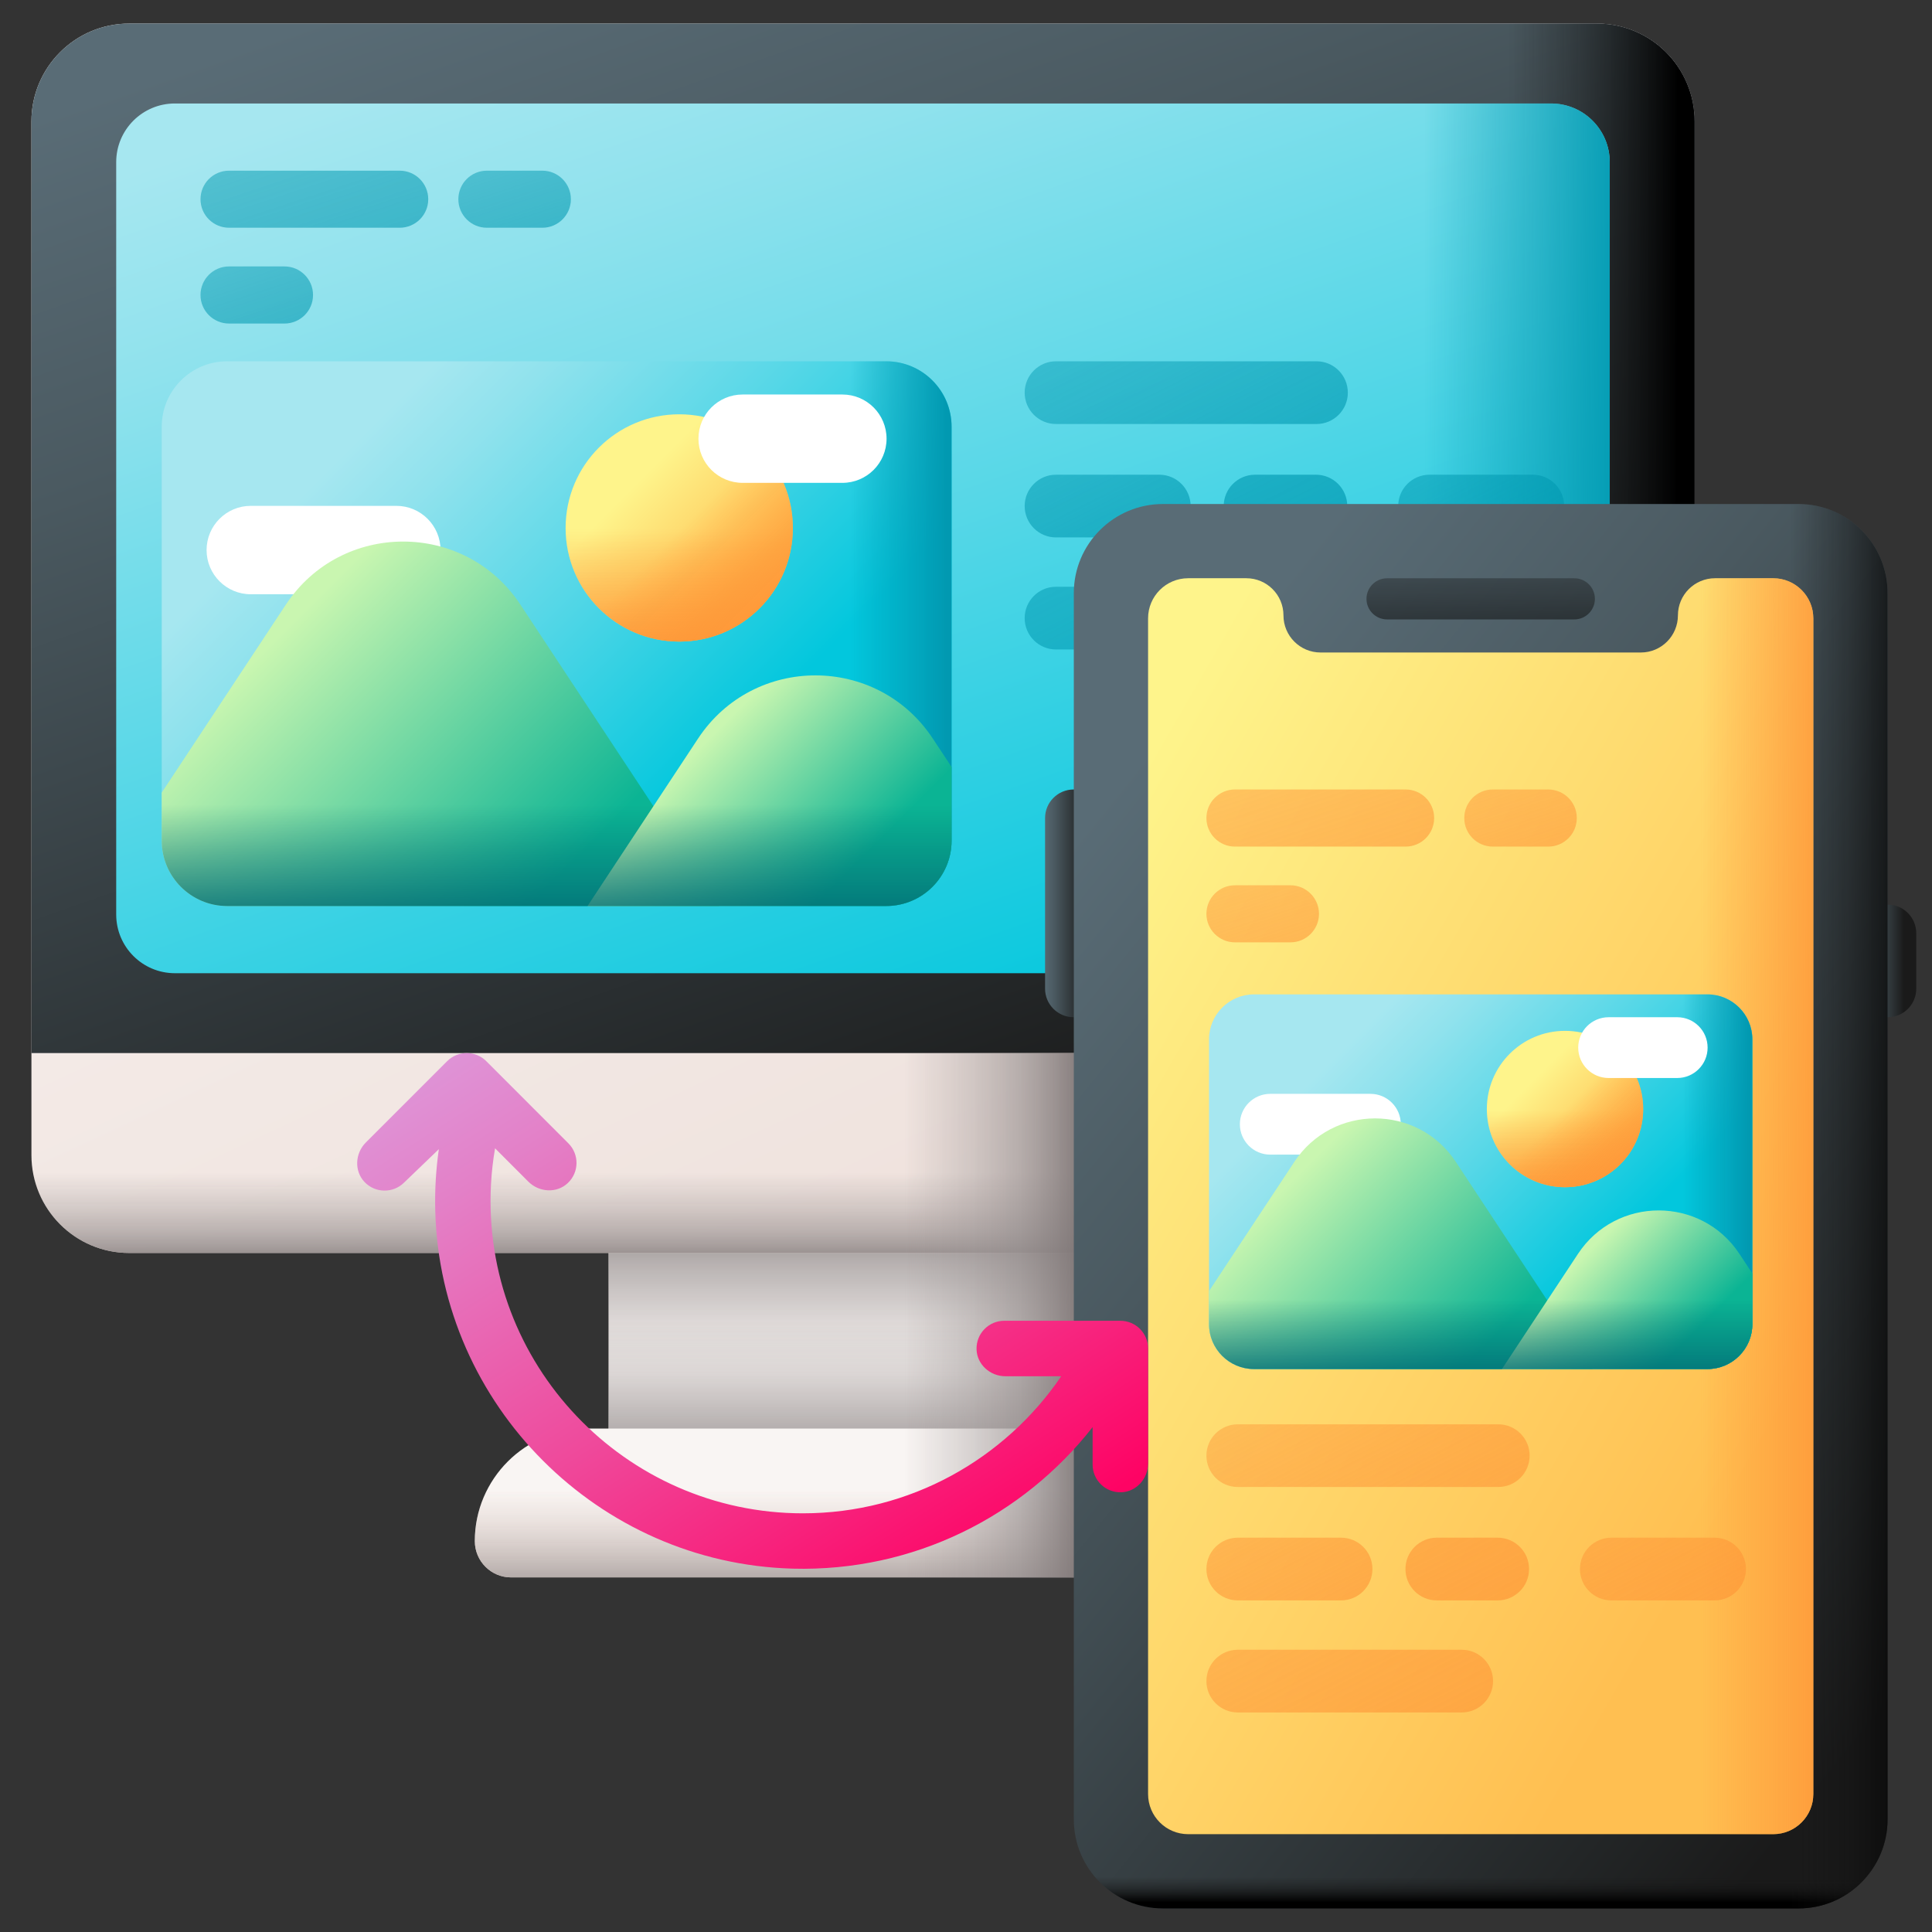
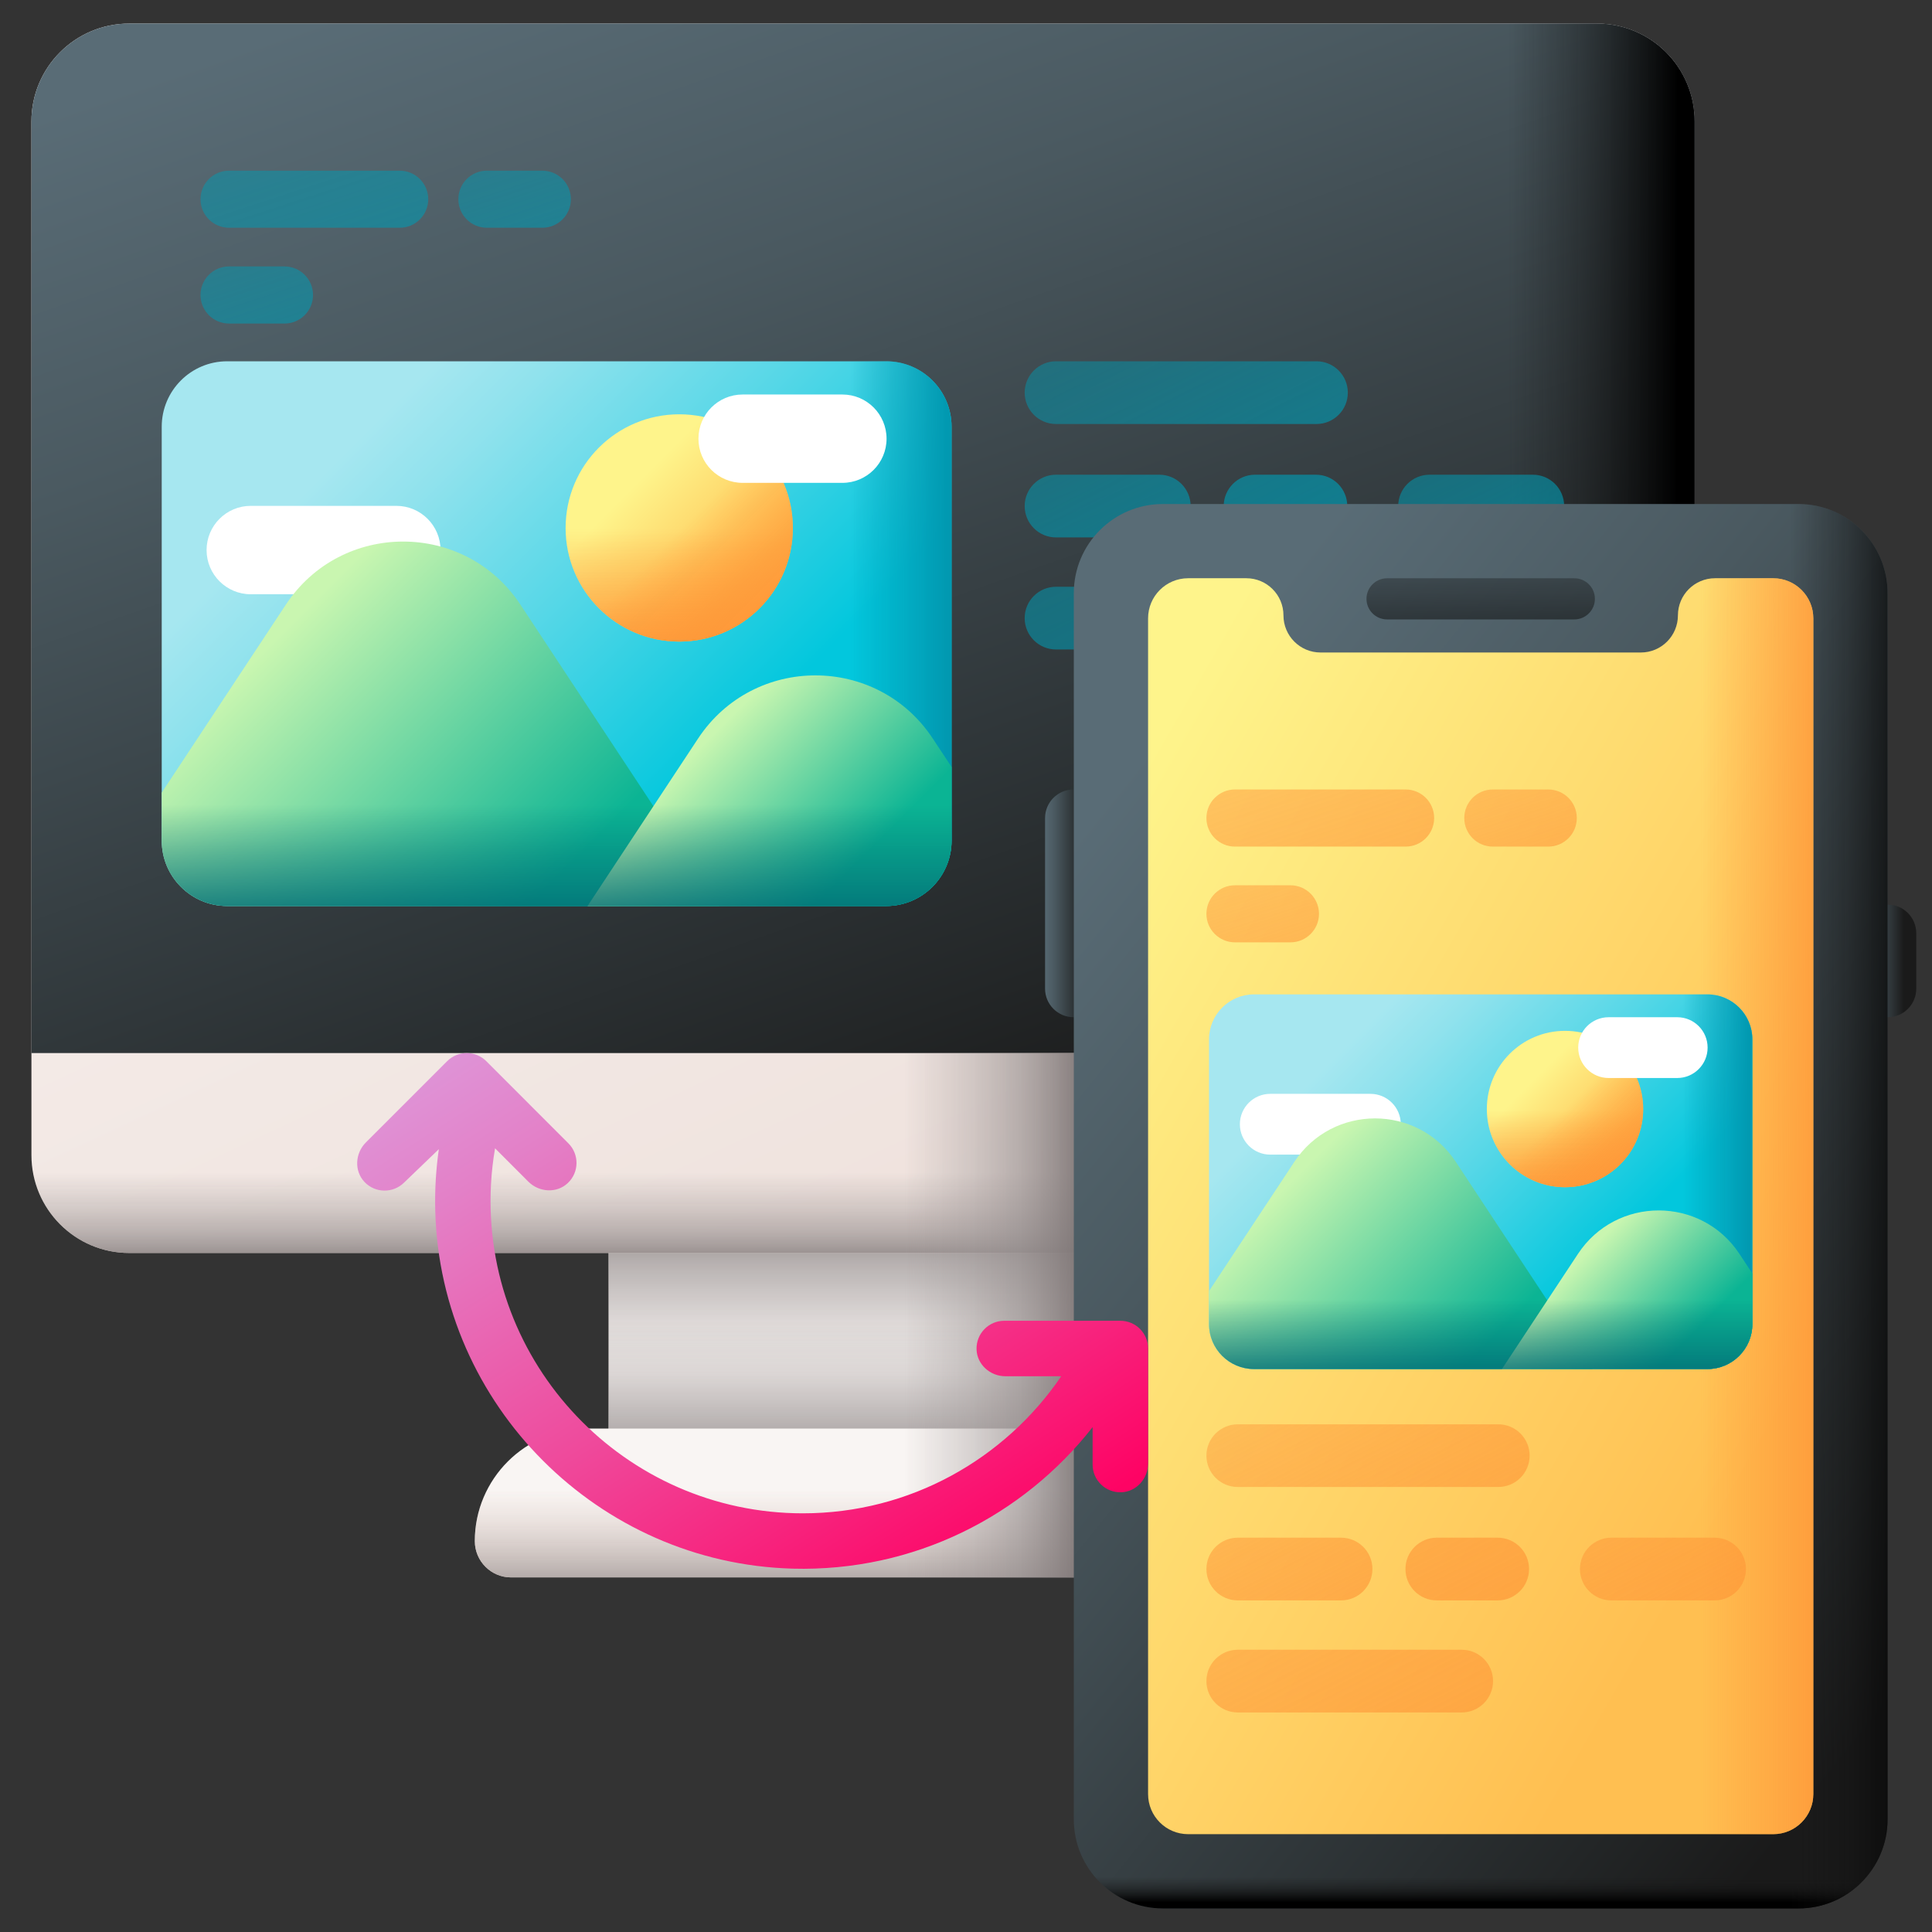
<svg xmlns="http://www.w3.org/2000/svg" width="41" height="41" viewBox="0 0 41 41" fill="none">
  <rect x="0" y="0" width="41" height="41" fill="#333333" stroke="none" />
  <g clip-path="url(#clip0_1171_1304)">
    <path d="M12.915 24.998H23.711V31.642H12.915V24.998Z" fill="url(#paint0_linear_1171_1304)" />
    <path d="M12.915 24.998H23.711V31.642H12.915V24.998Z" fill="url(#paint1_linear_1171_1304)" />
    <path d="M12.915 24.998H23.711V31.642H12.915V24.998Z" fill="url(#paint2_linear_1171_1304)" />
    <path d="M33.885 26.59H2.743C1.596 26.59 0.667 25.66 0.667 24.514V2.576C0.667 1.429 1.596 0.5 2.743 0.5H33.885C35.031 0.5 35.961 1.429 35.961 2.576V24.514C35.961 25.66 35.031 26.59 33.885 26.59Z" fill="url(#paint3_linear_1171_1304)" />
    <path d="M33.885 0.5H21.22V26.59H33.885C35.031 26.59 35.961 25.66 35.961 24.514V2.576C35.961 1.429 35.031 0.5 33.885 0.5Z" fill="url(#paint4_linear_1171_1304)" />
    <path d="M33.885 0.5H2.743C1.596 0.5 0.667 1.429 0.667 2.576V22.348H35.961V2.576C35.961 1.429 35.031 0.5 33.885 0.5Z" fill="url(#paint5_linear_1171_1304)" />
    <path d="M33.885 0.5H21.22V22.348H35.961V2.576C35.961 1.429 35.031 0.5 33.885 0.5Z" fill="url(#paint6_linear_1171_1304)" />
    <path d="M0.667 23.407V24.514C0.667 25.66 1.596 26.59 2.743 26.59H33.885C35.031 26.59 35.961 25.66 35.961 24.514V23.407H0.667Z" fill="url(#paint7_linear_1171_1304)" />
-     <path d="M32.916 2.196H3.711C3.023 2.196 2.466 2.753 2.466 3.441V19.407C2.466 20.095 3.024 20.653 3.711 20.653H32.916C33.604 20.653 34.161 20.095 34.161 19.407V3.441C34.161 2.753 33.603 2.196 32.916 2.196Z" fill="url(#paint8_linear_1171_1304)" />
-     <path d="M21.22 20.653H32.916C33.604 20.653 34.161 20.095 34.161 19.407V3.441C34.161 2.753 33.604 2.196 32.916 2.196H21.22V20.653Z" fill="url(#paint9_linear_1171_1304)" />
    <path d="M25.78 33.475H10.847C10.421 33.475 10.076 33.13 10.076 32.705C10.076 31.385 11.146 30.316 12.465 30.316H24.162C25.481 30.316 26.551 31.385 26.551 32.705C26.551 33.13 26.206 33.475 25.78 33.475Z" fill="url(#paint10_linear_1171_1304)" />
    <path d="M25.78 33.475H10.847C10.421 33.475 10.076 33.13 10.076 32.705C10.076 31.385 11.146 30.316 12.465 30.316H24.162C25.481 30.316 26.551 31.385 26.551 32.705C26.551 33.13 26.206 33.475 25.78 33.475Z" fill="url(#paint11_linear_1171_1304)" />
    <path d="M12.915 22.348H23.711V33.475H12.915V22.348Z" fill="url(#paint12_linear_1171_1304)" />
    <path d="M27.938 7.667H22.41C22.043 7.667 21.745 7.965 21.745 8.333C21.745 8.7 22.043 8.998 22.41 8.998H27.938C28.305 8.998 28.603 8.7 28.603 8.333C28.603 7.965 28.305 7.667 27.938 7.667Z" fill="url(#paint13_linear_1171_1304)" />
    <path d="M25.267 10.739C25.267 10.372 24.97 10.074 24.602 10.074H22.41C22.043 10.074 21.745 10.372 21.745 10.739C21.745 11.107 22.043 11.405 22.41 11.405H24.602C24.97 11.405 25.267 11.107 25.267 10.739Z" fill="url(#paint14_linear_1171_1304)" />
    <path d="M33.194 10.739C33.194 10.372 32.897 10.074 32.529 10.074H30.337C29.97 10.074 29.672 10.372 29.672 10.739C29.672 11.107 29.97 11.405 30.337 11.405H32.529C32.897 11.405 33.194 11.107 33.194 10.739Z" fill="url(#paint15_linear_1171_1304)" />
    <path d="M27.828 13.117C27.828 12.75 27.53 12.452 27.163 12.452H22.41C22.043 12.452 21.745 12.749 21.745 13.117C21.745 13.485 22.043 13.783 22.41 13.783H27.163C27.53 13.783 27.828 13.485 27.828 13.117Z" fill="url(#paint16_linear_1171_1304)" />
    <path d="M27.926 11.405C28.294 11.405 28.591 11.107 28.591 10.739C28.591 10.372 28.294 10.074 27.926 10.074H26.634C26.267 10.074 25.969 10.372 25.969 10.739C25.969 11.107 26.267 11.405 26.634 11.405H27.926Z" fill="url(#paint17_linear_1171_1304)" />
    <path d="M8.482 3.622H4.861C4.526 3.622 4.255 3.893 4.255 4.228C4.255 4.562 4.526 4.833 4.861 4.833H8.482C8.817 4.833 9.088 4.562 9.088 4.228C9.088 3.893 8.817 3.622 8.482 3.622Z" fill="url(#paint18_linear_1171_1304)" />
    <path d="M11.509 3.622H10.332C9.998 3.622 9.727 3.893 9.727 4.228C9.727 4.562 9.998 4.833 10.332 4.833H11.509C11.844 4.833 12.115 4.562 12.115 4.228C12.115 3.893 11.844 3.622 11.509 3.622Z" fill="url(#paint19_linear_1171_1304)" />
    <path d="M6.037 5.654H4.861C4.526 5.654 4.255 5.926 4.255 6.26C4.255 6.595 4.526 6.866 4.861 6.866H6.037C6.372 6.866 6.643 6.595 6.643 6.26C6.643 5.926 6.372 5.654 6.037 5.654Z" fill="url(#paint20_linear_1171_1304)" />
    <path d="M18.806 19.227H4.821C4.054 19.227 3.432 18.605 3.432 17.838V9.056C3.432 8.289 4.054 7.667 4.821 7.667H18.806C19.573 7.667 20.194 8.289 20.194 9.056V17.838C20.194 18.605 19.573 19.227 18.806 19.227Z" fill="url(#paint21_linear_1171_1304)" />
    <path d="M14.415 19.227H18.806C19.573 19.227 20.194 18.605 20.194 17.838V9.056C20.194 8.289 19.573 7.667 18.806 7.667H14.415V19.227Z" fill="url(#paint22_linear_1171_1304)" />
    <path d="M5.322 12.611H8.411C8.929 12.611 9.349 12.191 9.349 11.673C9.349 11.155 8.929 10.735 8.411 10.735H5.322C4.804 10.735 4.384 11.155 4.384 11.673C4.384 12.191 4.804 12.611 5.322 12.611Z" fill="white" />
    <path d="M14.415 13.615C15.746 13.615 16.826 12.535 16.826 11.204C16.826 9.872 15.746 8.792 14.415 8.792C13.083 8.792 12.003 9.872 12.003 11.204C12.003 12.535 13.083 13.615 14.415 13.615Z" fill="url(#paint23_linear_1171_1304)" />
    <path d="M12.003 11.204C12.003 12.535 13.083 13.615 14.415 13.615C15.746 13.615 16.826 12.535 16.826 11.204C16.826 10.915 16.775 10.639 16.682 10.382H12.147C12.054 10.639 12.003 10.915 12.003 11.204Z" fill="url(#paint24_linear_1171_1304)" />
    <path d="M12.71 12.909C13.651 13.85 15.178 13.85 16.12 12.909C17.061 11.967 17.061 10.44 16.12 9.498C15.916 9.294 15.684 9.135 15.437 9.019L12.23 12.226C12.346 12.473 12.506 12.704 12.71 12.909Z" fill="url(#paint25_linear_1171_1304)" />
    <path d="M15.76 10.247H17.876C18.394 10.247 18.814 9.828 18.814 9.31C18.814 8.791 18.394 8.372 17.876 8.372H15.76C15.242 8.372 14.822 8.791 14.822 9.31C14.822 9.828 15.242 10.247 15.76 10.247Z" fill="white" />
    <path d="M4.821 19.227H15.265L11.045 12.833C9.866 11.046 7.244 11.046 6.065 12.833L3.432 16.821V17.838C3.432 18.605 4.054 19.227 4.821 19.227Z" fill="url(#paint26_linear_1171_1304)" />
    <path d="M18.806 19.227C19.573 19.227 20.195 18.605 20.195 17.838V16.278L19.795 15.673C18.616 13.886 15.994 13.886 14.814 15.673L12.469 19.227H18.806Z" fill="url(#paint27_linear_1171_1304)" />
    <path d="M3.432 13.447V17.838C3.432 18.605 4.054 19.227 4.821 19.227H18.806C19.573 19.227 20.194 18.605 20.194 17.838V13.447H3.432Z" fill="url(#paint28_linear_1171_1304)" />
    <path d="M22.178 17.36V20.981C22.178 21.316 22.45 21.587 22.784 21.587C23.119 21.587 23.39 21.316 23.39 20.981V17.36C23.39 17.025 23.119 16.754 22.784 16.754C22.45 16.754 22.178 17.025 22.178 17.36Z" fill="url(#paint29_linear_1171_1304)" />
    <path d="M39.455 19.804V20.981C39.455 21.316 39.726 21.587 40.06 21.587C40.395 21.587 40.666 21.316 40.666 20.981V19.804C40.666 19.47 40.395 19.198 40.06 19.198C39.726 19.198 39.455 19.47 39.455 19.804Z" fill="url(#paint30_linear_1171_1304)" />
    <path d="M38.166 40.5H24.679C23.635 40.5 22.788 39.654 22.788 38.609V12.587C22.788 11.543 23.635 10.696 24.679 10.696H38.166C39.21 10.696 40.057 11.543 40.057 12.587V38.609C40.057 39.654 39.21 40.5 38.166 40.5Z" fill="url(#paint31_linear_1171_1304)" />
    <path d="M22.788 38.803V38.609C22.788 39.653 23.635 40.5 24.679 40.5H38.166C39.21 40.5 40.057 39.653 40.057 38.609V38.803H22.788Z" fill="url(#paint32_linear_1171_1304)" />
    <path d="M38.166 10.696H31.423V40.5H38.166C39.21 40.5 40.057 39.654 40.057 38.609V12.587C40.057 11.543 39.21 10.696 38.166 10.696Z" fill="url(#paint33_linear_1171_1304)" />
    <path d="M33.41 12.272H29.436C29.195 12.272 28.999 12.467 28.999 12.708C28.999 12.95 29.195 13.145 29.436 13.145H33.41C33.53 13.145 33.639 13.096 33.718 13.017C33.797 12.938 33.846 12.829 33.846 12.708C33.846 12.467 33.651 12.272 33.41 12.272Z" fill="url(#paint34_linear_1171_1304)" />
    <path d="M38.481 13.122V38.073C38.481 38.543 38.1 38.924 37.63 38.924H25.215C24.745 38.924 24.364 38.543 24.364 38.073V13.122C24.364 12.652 24.745 12.271 25.215 12.271H26.449C26.884 12.271 27.237 12.624 27.237 13.059C27.237 13.494 27.589 13.847 28.024 13.847H34.821C35.256 13.847 35.608 13.494 35.608 13.059C35.608 12.624 35.961 12.271 36.396 12.271H37.63C38.1 12.272 38.481 12.652 38.481 13.122Z" fill="url(#paint35_linear_1171_1304)" />
    <path d="M37.63 12.271H36.396C35.961 12.271 35.609 12.624 35.609 13.059C35.609 13.494 35.256 13.847 34.821 13.847H31.423V38.924H37.63C38.1 38.924 38.481 38.543 38.481 38.073V13.122C38.481 12.652 38.1 12.271 37.63 12.271Z" fill="url(#paint36_linear_1171_1304)" />
    <path d="M29.829 16.754H26.208C25.874 16.754 25.602 17.025 25.602 17.36C25.602 17.695 25.874 17.966 26.208 17.966H29.829C30.164 17.966 30.435 17.695 30.435 17.36C30.435 17.025 30.164 16.754 29.829 16.754Z" fill="url(#paint37_linear_1171_1304)" />
    <path d="M32.856 16.754H31.68C31.345 16.754 31.074 17.025 31.074 17.36C31.074 17.695 31.345 17.966 31.68 17.966H32.856C33.191 17.966 33.462 17.695 33.462 17.36C33.462 17.025 33.191 16.754 32.856 16.754Z" fill="url(#paint38_linear_1171_1304)" />
    <path d="M27.385 18.787H26.208C25.874 18.787 25.602 19.058 25.602 19.393C25.602 19.727 25.874 19.998 26.208 19.998H27.385C27.719 19.998 27.991 19.727 27.991 19.393C27.991 19.058 27.719 18.787 27.385 18.787Z" fill="url(#paint39_linear_1171_1304)" />
    <path d="M31.795 30.226H26.268C25.9 30.226 25.602 30.523 25.602 30.891C25.602 31.259 25.9 31.556 26.268 31.556H31.795C32.163 31.556 32.461 31.259 32.461 30.891C32.461 30.523 32.163 30.226 31.795 30.226Z" fill="url(#paint40_linear_1171_1304)" />
    <path d="M29.125 33.297C29.125 32.93 28.827 32.632 28.459 32.632H26.268C25.9 32.632 25.602 32.93 25.602 33.297C25.602 33.665 25.9 33.963 26.268 33.963H28.459C28.827 33.963 29.125 33.665 29.125 33.297Z" fill="url(#paint41_linear_1171_1304)" />
    <path d="M37.052 33.297C37.052 32.93 36.754 32.632 36.386 32.632H34.195C33.827 32.632 33.529 32.93 33.529 33.297C33.529 33.665 33.827 33.963 34.195 33.963H36.386C36.754 33.963 37.052 33.665 37.052 33.297Z" fill="url(#paint42_linear_1171_1304)" />
    <path d="M31.685 35.675C31.685 35.308 31.387 35.01 31.02 35.01H26.268C25.9 35.01 25.602 35.308 25.602 35.675C25.602 36.043 25.9 36.341 26.268 36.341H31.02C31.387 36.341 31.685 36.043 31.685 35.675Z" fill="url(#paint43_linear_1171_1304)" />
    <path d="M31.783 33.963C32.151 33.963 32.449 33.665 32.449 33.297C32.449 32.93 32.151 32.632 31.783 32.632H30.491C30.124 32.632 29.826 32.93 29.826 33.297C29.826 33.665 30.124 33.963 30.491 33.963H31.783Z" fill="url(#paint44_linear_1171_1304)" />
    <path d="M36.233 29.054H26.613C26.085 29.054 25.657 28.627 25.657 28.099V22.058C25.657 21.53 26.085 21.102 26.613 21.102H36.233C36.76 21.102 37.188 21.53 37.188 22.058V28.099C37.188 28.626 36.76 29.054 36.233 29.054Z" fill="url(#paint45_linear_1171_1304)" />
    <path d="M33.212 29.054H36.233C36.76 29.054 37.188 28.627 37.188 28.099V22.058C37.188 21.53 36.76 21.102 36.233 21.102H33.212V29.054Z" fill="url(#paint46_linear_1171_1304)" />
    <path d="M26.957 24.503H29.082C29.438 24.503 29.727 24.214 29.727 23.858C29.727 23.501 29.438 23.213 29.082 23.213H26.957C26.601 23.213 26.312 23.502 26.312 23.858C26.312 24.214 26.601 24.503 26.957 24.503Z" fill="white" />
    <path d="M33.212 25.194C34.128 25.194 34.871 24.451 34.871 23.535C34.871 22.619 34.128 21.876 33.212 21.876C32.296 21.876 31.553 22.619 31.553 23.535C31.553 24.451 32.296 25.194 33.212 25.194Z" fill="url(#paint47_linear_1171_1304)" />
    <path d="M31.553 23.535C31.553 24.451 32.296 25.194 33.212 25.194C34.128 25.194 34.871 24.451 34.871 23.535C34.871 23.337 34.836 23.146 34.772 22.97H31.652C31.588 23.146 31.553 23.337 31.553 23.535Z" fill="url(#paint48_linear_1171_1304)" />
    <path d="M32.039 24.708C32.687 25.355 33.737 25.355 34.385 24.708C35.033 24.06 35.033 23.01 34.385 22.362C34.245 22.222 34.086 22.112 33.916 22.032L31.71 24.238C31.789 24.408 31.899 24.567 32.039 24.708Z" fill="url(#paint49_linear_1171_1304)" />
    <path d="M34.138 22.877H35.593C35.949 22.877 36.238 22.588 36.238 22.232C36.238 21.875 35.949 21.587 35.593 21.587H34.138C33.781 21.587 33.492 21.875 33.492 22.232C33.492 22.588 33.781 22.877 34.138 22.877Z" fill="white" />
    <path d="M26.613 29.054H33.797L30.894 24.656C30.083 23.427 28.279 23.427 27.468 24.656L25.657 27.399V28.099C25.657 28.626 26.085 29.054 26.613 29.054Z" fill="url(#paint50_linear_1171_1304)" />
    <path d="M36.233 29.054C36.76 29.054 37.188 28.626 37.188 28.099V27.026L36.913 26.609C36.102 25.38 34.298 25.38 33.487 26.609L31.873 29.054H36.233V29.054Z" fill="url(#paint51_linear_1171_1304)" />
    <path d="M25.657 25.078V28.099C25.657 28.626 26.085 29.054 26.613 29.054H36.233C36.76 29.054 37.188 28.626 37.188 28.099V25.078H25.657Z" fill="url(#paint52_linear_1171_1304)" />
    <path d="M23.794 31.668C23.46 31.679 23.187 31.411 23.187 31.081V30.286C21.716 32.167 19.402 33.359 16.819 33.289C12.696 33.175 9.347 29.822 9.237 25.7C9.225 25.253 9.252 24.815 9.313 24.387L8.578 25.094C8.344 25.328 7.962 25.324 7.734 25.082C7.513 24.847 7.536 24.473 7.764 24.245L9.489 22.52C9.718 22.29 10.091 22.291 10.32 22.52L12.062 24.263C12.296 24.497 12.292 24.879 12.049 25.107C11.815 25.328 11.441 25.305 11.213 25.077L10.506 24.369C10.463 24.618 10.434 24.871 10.42 25.127C10.216 28.944 13.264 32.115 17.038 32.115C19.315 32.115 21.327 30.96 22.521 29.206H21.336C21.014 29.206 20.733 28.957 20.724 28.636C20.714 28.302 20.981 28.029 21.312 28.029H23.776C24.1 28.029 24.364 28.292 24.364 28.617V31.056C24.364 31.378 24.115 31.659 23.794 31.668Z" fill="url(#paint53_linear_1171_1304)" />
  </g>
  <defs>
    <linearGradient id="paint0_linear_1171_1304" x1="20.421" y1="28.32" x2="24.002" y2="28.32" gradientUnits="userSpaceOnUse">
      <stop stop-color="#F9F5F3" />
      <stop offset="1" stop-color="#EFE2DD" />
    </linearGradient>
    <linearGradient id="paint1_linear_1171_1304" x1="18.314" y1="29.128" x2="18.314" y2="25.48" gradientUnits="userSpaceOnUse">
      <stop stop-color="#9E9797" stop-opacity="0" />
      <stop offset="0.356" stop-color="#9B9494" stop-opacity="0.356" />
      <stop offset="0.628" stop-color="#928B8B" stop-opacity="0.629" />
      <stop offset="0.872" stop-color="#827A7A" stop-opacity="0.872" />
      <stop offset="1" stop-color="#766E6E" />
    </linearGradient>
    <linearGradient id="paint2_linear_1171_1304" x1="18.314" y1="28.02" x2="18.314" y2="31.537" gradientUnits="userSpaceOnUse">
      <stop stop-color="#9E9797" stop-opacity="0" />
      <stop offset="0.356" stop-color="#9B9494" stop-opacity="0.356" />
      <stop offset="0.628" stop-color="#928B8B" stop-opacity="0.629" />
      <stop offset="0.872" stop-color="#827A7A" stop-opacity="0.872" />
      <stop offset="1" stop-color="#766E6E" />
    </linearGradient>
    <linearGradient id="paint3_linear_1171_1304" x1="11.736" y1="-0.532" x2="23.476" y2="24.593" gradientUnits="userSpaceOnUse">
      <stop stop-color="#F9F5F3" />
      <stop offset="1" stop-color="#EFE2DD" />
    </linearGradient>
    <linearGradient id="paint4_linear_1171_1304" x1="32.293" y1="13.545" x2="36.168" y2="13.545" gradientUnits="userSpaceOnUse">
      <stop stop-color="#9E9797" stop-opacity="0" />
      <stop offset="0.356" stop-color="#9B9494" stop-opacity="0.356" />
      <stop offset="0.628" stop-color="#928B8B" stop-opacity="0.629" />
      <stop offset="0.872" stop-color="#827A7A" stop-opacity="0.872" />
      <stop offset="1" stop-color="#766E6E" />
    </linearGradient>
    <linearGradient id="paint5_linear_1171_1304" x1="13.323" y1="-1.92" x2="22.506" y2="24.216" gradientUnits="userSpaceOnUse">
      <stop stop-color="#596C76" />
      <stop offset="0.284" stop-color="#4A5960" />
      <stop offset="0.875" stop-color="#232627" />
      <stop offset="1" stop-color="#1A1A1A" />
    </linearGradient>
    <linearGradient id="paint6_linear_1171_1304" x1="32.016" y1="11.424" x2="35.615" y2="11.424" gradientUnits="userSpaceOnUse">
      <stop stop-color="#1A1A1A" stop-opacity="0" />
      <stop offset="0.426" stop-color="#121212" stop-opacity="0.426" />
      <stop offset="1" />
    </linearGradient>
    <linearGradient id="paint7_linear_1171_1304" x1="18.314" y1="24.876" x2="18.314" y2="27.015" gradientUnits="userSpaceOnUse">
      <stop stop-color="#9E9797" stop-opacity="0" />
      <stop offset="0.356" stop-color="#9B9494" stop-opacity="0.356" />
      <stop offset="0.628" stop-color="#928B8B" stop-opacity="0.629" />
      <stop offset="0.872" stop-color="#827A7A" stop-opacity="0.872" />
      <stop offset="1" stop-color="#766E6E" />
    </linearGradient>
    <linearGradient id="paint8_linear_1171_1304" x1="14.181" y1="-0.338" x2="22.06" y2="22.088" gradientUnits="userSpaceOnUse">
      <stop stop-color="#A6E7F0" />
      <stop offset="0.171" stop-color="#90E2ED" />
      <stop offset="0.529" stop-color="#56D7E7" />
      <stop offset="1" stop-color="#02C7DD" />
    </linearGradient>
    <linearGradient id="paint9_linear_1171_1304" x1="30.217" y1="11.424" x2="34.51" y2="11.424" gradientUnits="userSpaceOnUse">
      <stop stop-color="#0199B1" stop-opacity="0" />
      <stop offset="1" stop-color="#0199B1" />
    </linearGradient>
    <linearGradient id="paint10_linear_1171_1304" x1="18.314" y1="31.599" x2="18.314" y2="33.8" gradientUnits="userSpaceOnUse">
      <stop stop-color="#F9F5F3" />
      <stop offset="1" stop-color="#EFE2DD" />
    </linearGradient>
    <linearGradient id="paint11_linear_1171_1304" x1="18.314" y1="31.599" x2="18.314" y2="33.8" gradientUnits="userSpaceOnUse">
      <stop stop-color="#E1D3CE" stop-opacity="0" />
      <stop offset="0.316" stop-color="#D0C4C0" stop-opacity="0.316" />
      <stop offset="0.94" stop-color="#A39C9B" stop-opacity="0.94" />
      <stop offset="1" stop-color="#9E9797" />
    </linearGradient>
    <linearGradient id="paint12_linear_1171_1304" x1="19.176" y1="27.912" x2="23.176" y2="27.912" gradientUnits="userSpaceOnUse">
      <stop stop-color="#9E9797" stop-opacity="0" />
      <stop offset="0.356" stop-color="#9B9494" stop-opacity="0.356" />
      <stop offset="0.628" stop-color="#928B8B" stop-opacity="0.629" />
      <stop offset="0.872" stop-color="#827A7A" stop-opacity="0.872" />
      <stop offset="1" stop-color="#766E6E" />
    </linearGradient>
    <linearGradient id="paint13_linear_1171_1304" x1="19.572" y1="-2.685" x2="29.86" y2="17.548" gradientUnits="userSpaceOnUse">
      <stop stop-color="#0199B1" stop-opacity="0" />
      <stop offset="1" stop-color="#0199B1" />
    </linearGradient>
    <linearGradient id="paint14_linear_1171_1304" x1="18.007" y1="-0.076" x2="27.248" y2="18.098" gradientUnits="userSpaceOnUse">
      <stop stop-color="#0199B1" stop-opacity="0" />
      <stop offset="1" stop-color="#0199B1" />
    </linearGradient>
    <linearGradient id="paint15_linear_1171_1304" x1="25.934" y1="-0.076" x2="35.175" y2="18.098" gradientUnits="userSpaceOnUse">
      <stop stop-color="#0199B1" stop-opacity="0" />
      <stop offset="1" stop-color="#0199B1" />
    </linearGradient>
    <linearGradient id="paint16_linear_1171_1304" x1="16.542" y1="-3.098" x2="30.396" y2="24.15" gradientUnits="userSpaceOnUse">
      <stop stop-color="#0199B1" stop-opacity="0" />
      <stop offset="1" stop-color="#0199B1" />
    </linearGradient>
    <linearGradient id="paint17_linear_1171_1304" x1="18.909" y1="-5.725" x2="31.365" y2="18.774" gradientUnits="userSpaceOnUse">
      <stop stop-color="#0199B1" stop-opacity="0" />
      <stop offset="1" stop-color="#0199B1" />
    </linearGradient>
    <linearGradient id="paint18_linear_1171_1304" x1="2.306" y1="-9.098" x2="10.292" y2="15.28" gradientUnits="userSpaceOnUse">
      <stop stop-color="#0199B1" stop-opacity="0" />
      <stop offset="1" stop-color="#0199B1" />
    </linearGradient>
    <linearGradient id="paint19_linear_1171_1304" x1="7.975" y1="-4.763" x2="13.364" y2="11.685" gradientUnits="userSpaceOnUse">
      <stop stop-color="#0199B1" stop-opacity="0" />
      <stop offset="1" stop-color="#0199B1" />
    </linearGradient>
    <linearGradient id="paint20_linear_1171_1304" x1="2.504" y1="-2.731" x2="7.892" y2="13.717" gradientUnits="userSpaceOnUse">
      <stop stop-color="#0199B1" stop-opacity="0" />
      <stop offset="1" stop-color="#0199B1" />
    </linearGradient>
    <linearGradient id="paint21_linear_1171_1304" x1="7.636" y1="9.27" x2="14.864" y2="16.498" gradientUnits="userSpaceOnUse">
      <stop stop-color="#A6E7F0" />
      <stop offset="0.171" stop-color="#90E2ED" />
      <stop offset="0.529" stop-color="#56D7E7" />
      <stop offset="1" stop-color="#02C7DD" />
    </linearGradient>
    <linearGradient id="paint22_linear_1171_1304" x1="18.046" y1="13.447" x2="20.093" y2="13.447" gradientUnits="userSpaceOnUse">
      <stop stop-color="#0199B1" stop-opacity="0" />
      <stop offset="1" stop-color="#0199B1" />
    </linearGradient>
    <linearGradient id="paint23_linear_1171_1304" x1="13.483" y1="10.272" x2="15.675" y2="12.464" gradientUnits="userSpaceOnUse">
      <stop stop-color="#FEF48B" />
      <stop offset="1" stop-color="#FFBF51" />
    </linearGradient>
    <linearGradient id="paint24_linear_1171_1304" x1="14.415" y1="11.234" x2="14.415" y2="14.071" gradientUnits="userSpaceOnUse">
      <stop stop-color="#FE9738" stop-opacity="0" />
      <stop offset="1" stop-color="#FE9738" />
    </linearGradient>
    <linearGradient id="paint25_linear_1171_1304" x1="14.436" y1="11.21" x2="16.547" y2="13.321" gradientUnits="userSpaceOnUse">
      <stop stop-color="#FE9738" stop-opacity="0" />
      <stop offset="1" stop-color="#FE9738" />
    </linearGradient>
    <linearGradient id="paint26_linear_1171_1304" x1="5.529" y1="13.869" x2="11.066" y2="19.406" gradientUnits="userSpaceOnUse">
      <stop stop-color="#C9F6B0" />
      <stop offset="1" stop-color="#0BB494" />
    </linearGradient>
    <linearGradient id="paint27_linear_1171_1304" x1="14.716" y1="15.99" x2="17.615" y2="18.889" gradientUnits="userSpaceOnUse">
      <stop stop-color="#C9F6B0" />
      <stop offset="1" stop-color="#0BB494" />
    </linearGradient>
    <linearGradient id="paint28_linear_1171_1304" x1="11.813" y1="17.078" x2="11.813" y2="19.858" gradientUnits="userSpaceOnUse">
      <stop stop-color="#016A74" stop-opacity="0" />
      <stop offset="1" stop-color="#016A74" />
    </linearGradient>
    <linearGradient id="paint29_linear_1171_1304" x1="22.116" y1="19.17" x2="23.041" y2="19.17" gradientUnits="userSpaceOnUse">
      <stop stop-color="#596C76" />
      <stop offset="0.284" stop-color="#4A5960" />
      <stop offset="0.875" stop-color="#232627" />
      <stop offset="1" stop-color="#1A1A1A" />
    </linearGradient>
    <linearGradient id="paint30_linear_1171_1304" x1="39.51" y1="20.393" x2="40.402" y2="20.393" gradientUnits="userSpaceOnUse">
      <stop stop-color="#596C76" />
      <stop offset="0.284" stop-color="#4A5960" />
      <stop offset="0.875" stop-color="#232627" />
      <stop offset="1" stop-color="#1A1A1A" />
    </linearGradient>
    <linearGradient id="paint31_linear_1171_1304" x1="22.377" y1="18.284" x2="41.862" y2="34.039" gradientUnits="userSpaceOnUse">
      <stop stop-color="#596C76" />
      <stop offset="0.284" stop-color="#4A5960" />
      <stop offset="0.875" stop-color="#232627" />
      <stop offset="1" stop-color="#1A1A1A" />
    </linearGradient>
    <linearGradient id="paint32_linear_1171_1304" x1="31.422" y1="39.83" x2="31.422" y2="40.369" gradientUnits="userSpaceOnUse">
      <stop stop-color="#1A1A1A" stop-opacity="0" />
      <stop offset="0.426" stop-color="#121212" stop-opacity="0.426" />
      <stop offset="1" />
    </linearGradient>
    <linearGradient id="paint33_linear_1171_1304" x1="37.977" y1="25.598" x2="40.838" y2="25.598" gradientUnits="userSpaceOnUse">
      <stop stop-color="#1A1A1A" stop-opacity="0" />
      <stop offset="0.426" stop-color="#121212" stop-opacity="0.426" />
      <stop offset="1" />
    </linearGradient>
    <linearGradient id="paint34_linear_1171_1304" x1="31.423" y1="10.528" x2="31.423" y2="15.377" gradientUnits="userSpaceOnUse">
      <stop stop-color="#1A1A1A" stop-opacity="0" />
      <stop offset="0.426" stop-color="#121212" stop-opacity="0.426" />
      <stop offset="1" />
    </linearGradient>
    <linearGradient id="paint35_linear_1171_1304" x1="21.965" y1="20.149" x2="38.16" y2="29.48" gradientUnits="userSpaceOnUse">
      <stop stop-color="#FEF48B" />
      <stop offset="1" stop-color="#FFBF51" />
    </linearGradient>
    <linearGradient id="paint36_linear_1171_1304" x1="36.086" y1="25.598" x2="39.054" y2="25.598" gradientUnits="userSpaceOnUse">
      <stop stop-color="#FE9738" stop-opacity="0" />
      <stop offset="1" stop-color="#FE9738" />
    </linearGradient>
    <linearGradient id="paint37_linear_1171_1304" x1="23.653" y1="4.034" x2="31.639" y2="28.412" gradientUnits="userSpaceOnUse">
      <stop stop-color="#FE9738" stop-opacity="0" />
      <stop offset="1" stop-color="#FE9738" />
    </linearGradient>
    <linearGradient id="paint38_linear_1171_1304" x1="29.323" y1="8.369" x2="34.711" y2="24.817" gradientUnits="userSpaceOnUse">
      <stop stop-color="#FE9738" stop-opacity="0" />
      <stop offset="1" stop-color="#FE9738" />
    </linearGradient>
    <linearGradient id="paint39_linear_1171_1304" x1="23.851" y1="10.402" x2="29.239" y2="26.85" gradientUnits="userSpaceOnUse">
      <stop stop-color="#FE9738" stop-opacity="0" />
      <stop offset="1" stop-color="#FE9738" />
    </linearGradient>
    <linearGradient id="paint40_linear_1171_1304" x1="23.429" y1="19.873" x2="33.717" y2="40.106" gradientUnits="userSpaceOnUse">
      <stop stop-color="#FE9738" stop-opacity="0" />
      <stop offset="1" stop-color="#FE9738" />
    </linearGradient>
    <linearGradient id="paint41_linear_1171_1304" x1="21.864" y1="22.482" x2="31.105" y2="40.656" gradientUnits="userSpaceOnUse">
      <stop stop-color="#FE9738" stop-opacity="0" />
      <stop offset="1" stop-color="#FE9738" />
    </linearGradient>
    <linearGradient id="paint42_linear_1171_1304" x1="29.791" y1="22.482" x2="39.032" y2="40.656" gradientUnits="userSpaceOnUse">
      <stop stop-color="#FE9738" stop-opacity="0" />
      <stop offset="1" stop-color="#FE9738" />
    </linearGradient>
    <linearGradient id="paint43_linear_1171_1304" x1="20.399" y1="19.461" x2="34.254" y2="46.708" gradientUnits="userSpaceOnUse">
      <stop stop-color="#FE9738" stop-opacity="0" />
      <stop offset="1" stop-color="#FE9738" />
    </linearGradient>
    <linearGradient id="paint44_linear_1171_1304" x1="22.766" y1="16.834" x2="35.223" y2="41.332" gradientUnits="userSpaceOnUse">
      <stop stop-color="#FE9738" stop-opacity="0" />
      <stop offset="1" stop-color="#FE9738" />
    </linearGradient>
    <linearGradient id="paint45_linear_1171_1304" x1="28.549" y1="22.205" x2="33.521" y2="27.177" gradientUnits="userSpaceOnUse">
      <stop stop-color="#A6E7F0" />
      <stop offset="0.171" stop-color="#90E2ED" />
      <stop offset="0.529" stop-color="#56D7E7" />
      <stop offset="1" stop-color="#02C7DD" />
    </linearGradient>
    <linearGradient id="paint46_linear_1171_1304" x1="35.71" y1="25.078" x2="37.119" y2="25.078" gradientUnits="userSpaceOnUse">
      <stop stop-color="#0199B1" stop-opacity="0" />
      <stop offset="1" stop-color="#0199B1" />
    </linearGradient>
    <linearGradient id="paint47_linear_1171_1304" x1="32.571" y1="22.894" x2="34.079" y2="24.402" gradientUnits="userSpaceOnUse">
      <stop stop-color="#FEF48B" />
      <stop offset="1" stop-color="#FFBF51" />
    </linearGradient>
    <linearGradient id="paint48_linear_1171_1304" x1="33.212" y1="23.556" x2="33.212" y2="25.507" gradientUnits="userSpaceOnUse">
      <stop stop-color="#FE9738" stop-opacity="0" />
      <stop offset="1" stop-color="#FE9738" />
    </linearGradient>
    <linearGradient id="paint49_linear_1171_1304" x1="33.224" y1="23.533" x2="34.676" y2="24.985" gradientUnits="userSpaceOnUse">
      <stop stop-color="#FE9738" stop-opacity="0" />
      <stop offset="1" stop-color="#FE9738" />
    </linearGradient>
    <linearGradient id="paint50_linear_1171_1304" x1="27.099" y1="25.369" x2="30.908" y2="29.177" gradientUnits="userSpaceOnUse">
      <stop stop-color="#C9F6B0" />
      <stop offset="1" stop-color="#0BB494" />
    </linearGradient>
    <linearGradient id="paint51_linear_1171_1304" x1="33.42" y1="26.828" x2="35.413" y2="28.821" gradientUnits="userSpaceOnUse">
      <stop stop-color="#C9F6B0" />
      <stop offset="1" stop-color="#0BB494" />
    </linearGradient>
    <linearGradient id="paint52_linear_1171_1304" x1="31.423" y1="27.576" x2="31.423" y2="29.488" gradientUnits="userSpaceOnUse">
      <stop stop-color="#016A74" stop-opacity="0" />
      <stop offset="1" stop-color="#016A74" />
    </linearGradient>
    <linearGradient id="paint53_linear_1171_1304" x1="9.621" y1="16.906" x2="20.405" y2="33.73" gradientUnits="userSpaceOnUse">
      <stop stop-color="#D9B1EE" />
      <stop offset="0.123" stop-color="#DBA3E3" />
      <stop offset="0.351" stop-color="#E381C8" />
      <stop offset="0.659" stop-color="#EF499B" />
      <stop offset="1" stop-color="#FE0364" />
    </linearGradient>
    <clipPath id="clip0_1171_1304">
      <rect width="40" height="40" fill="white" transform="translate(0.667 0.5)" />
    </clipPath>
  </defs>
</svg>